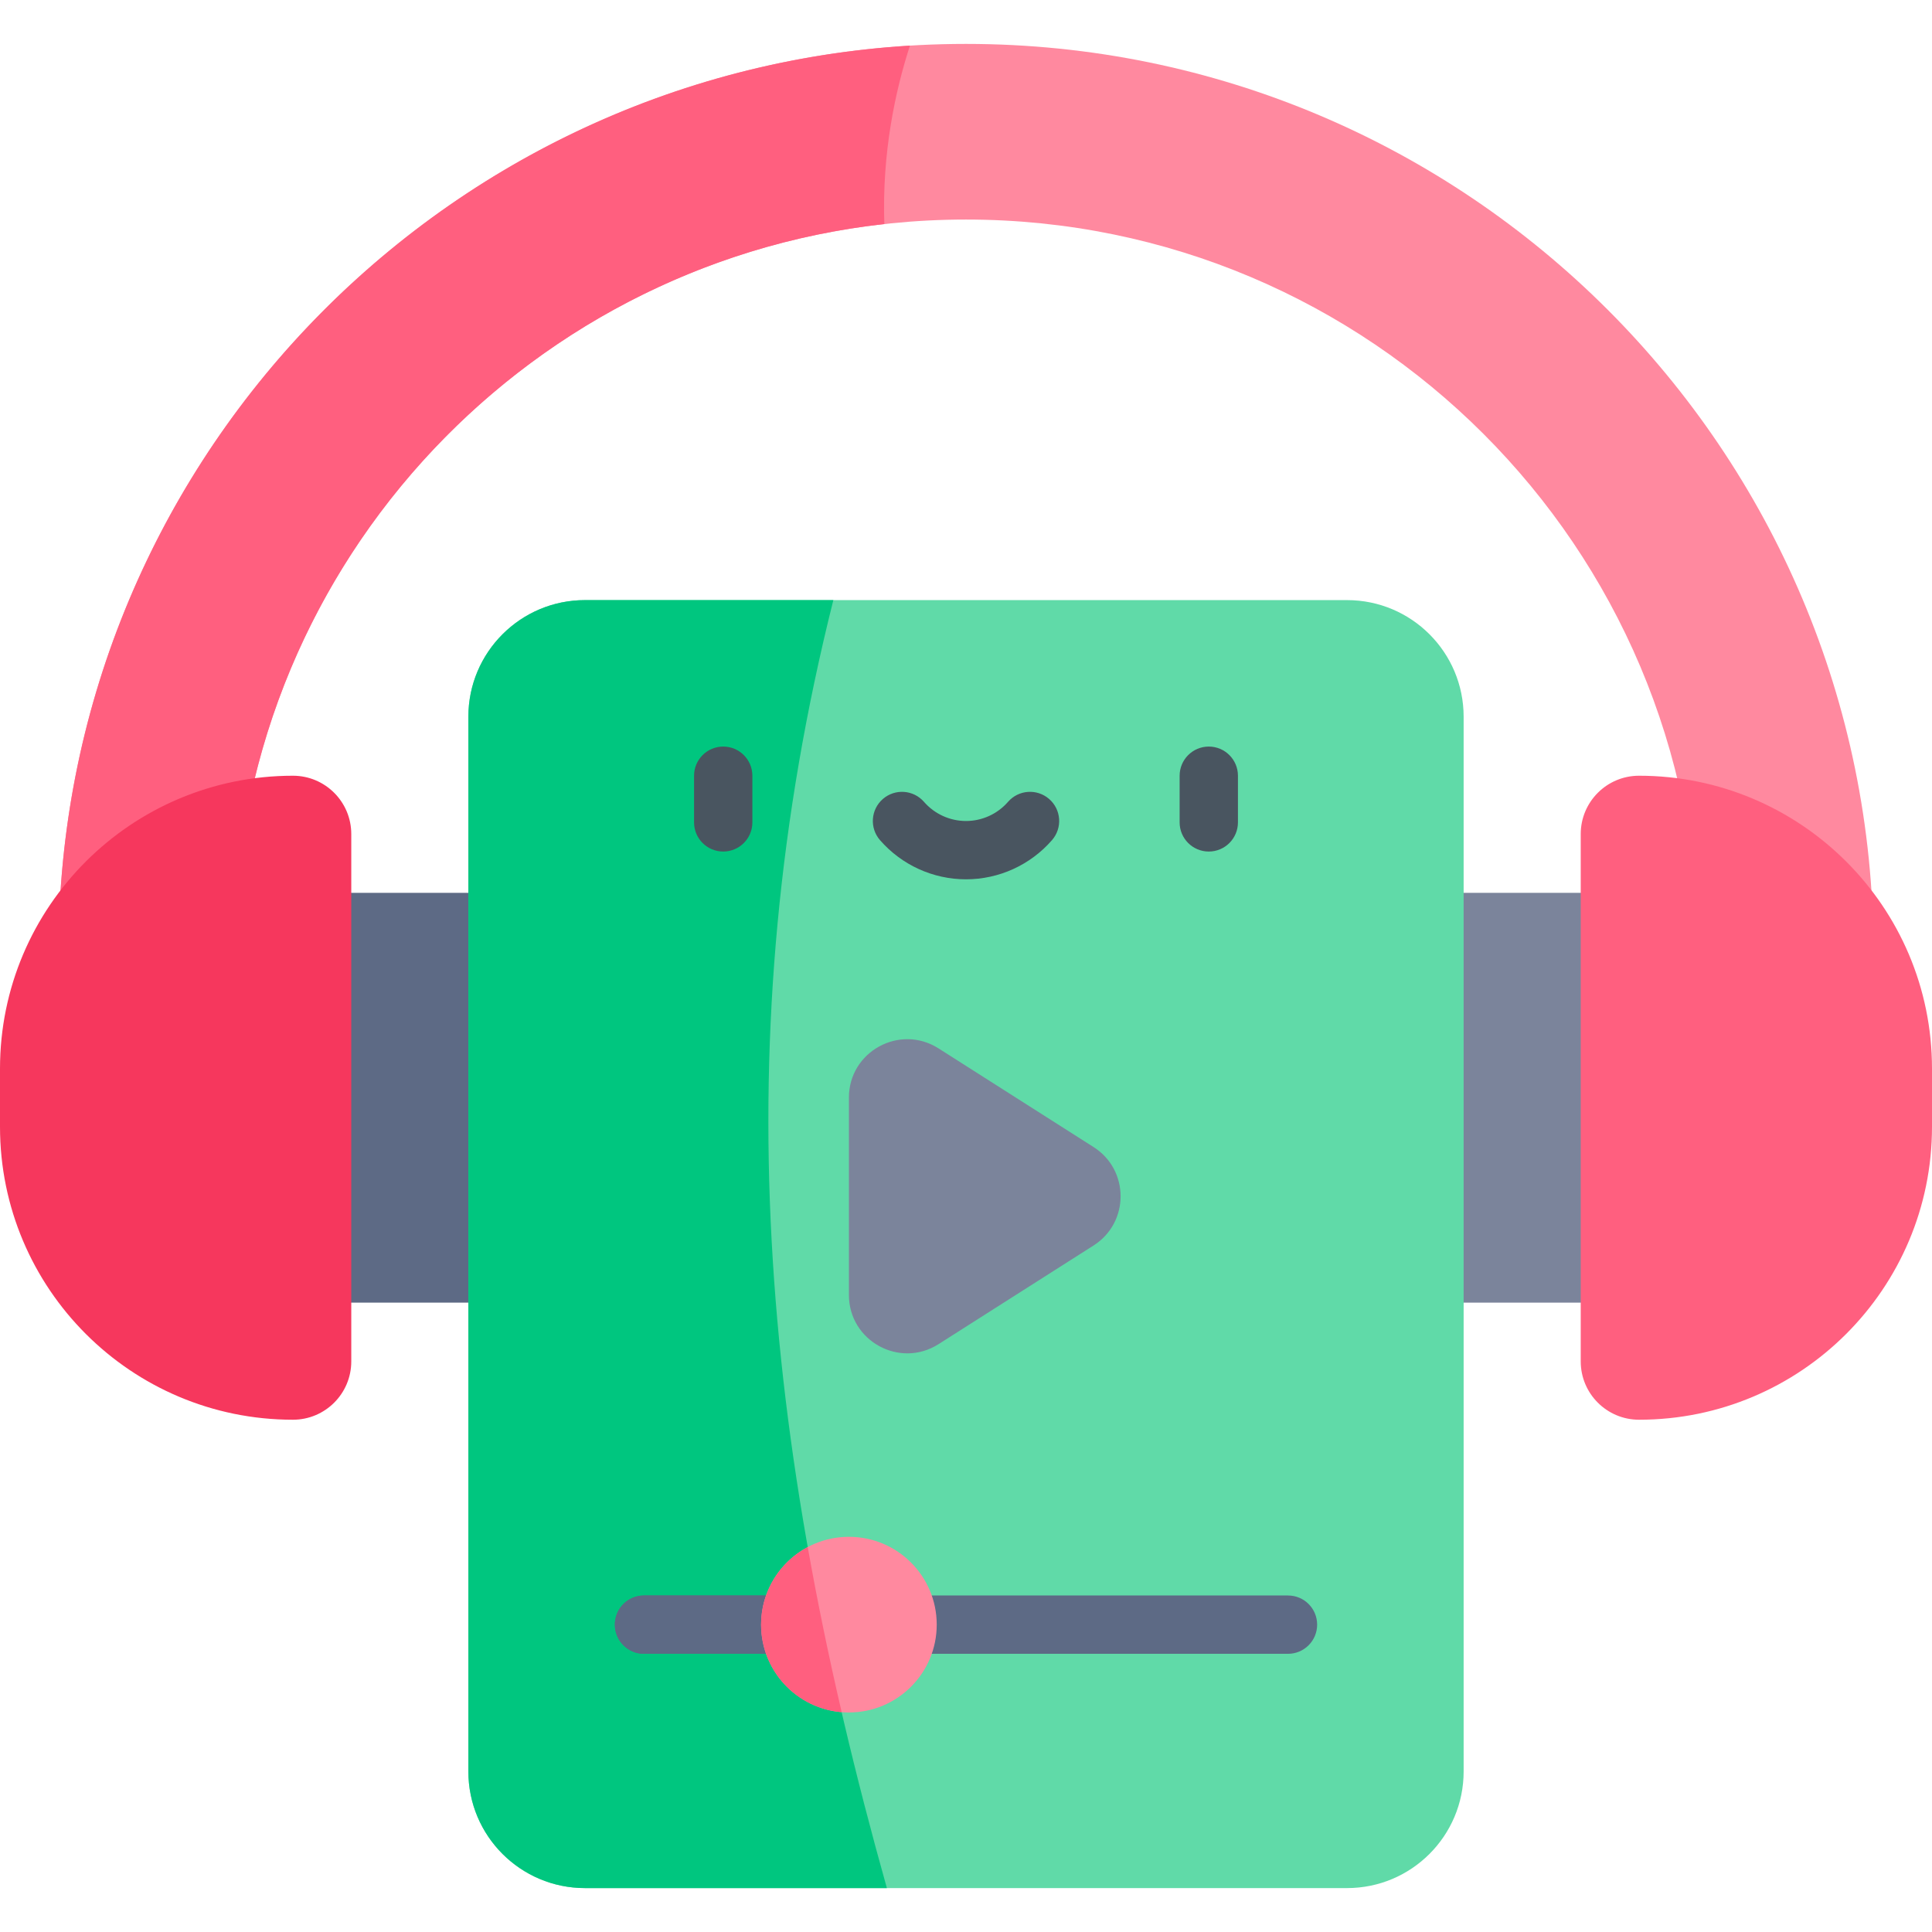
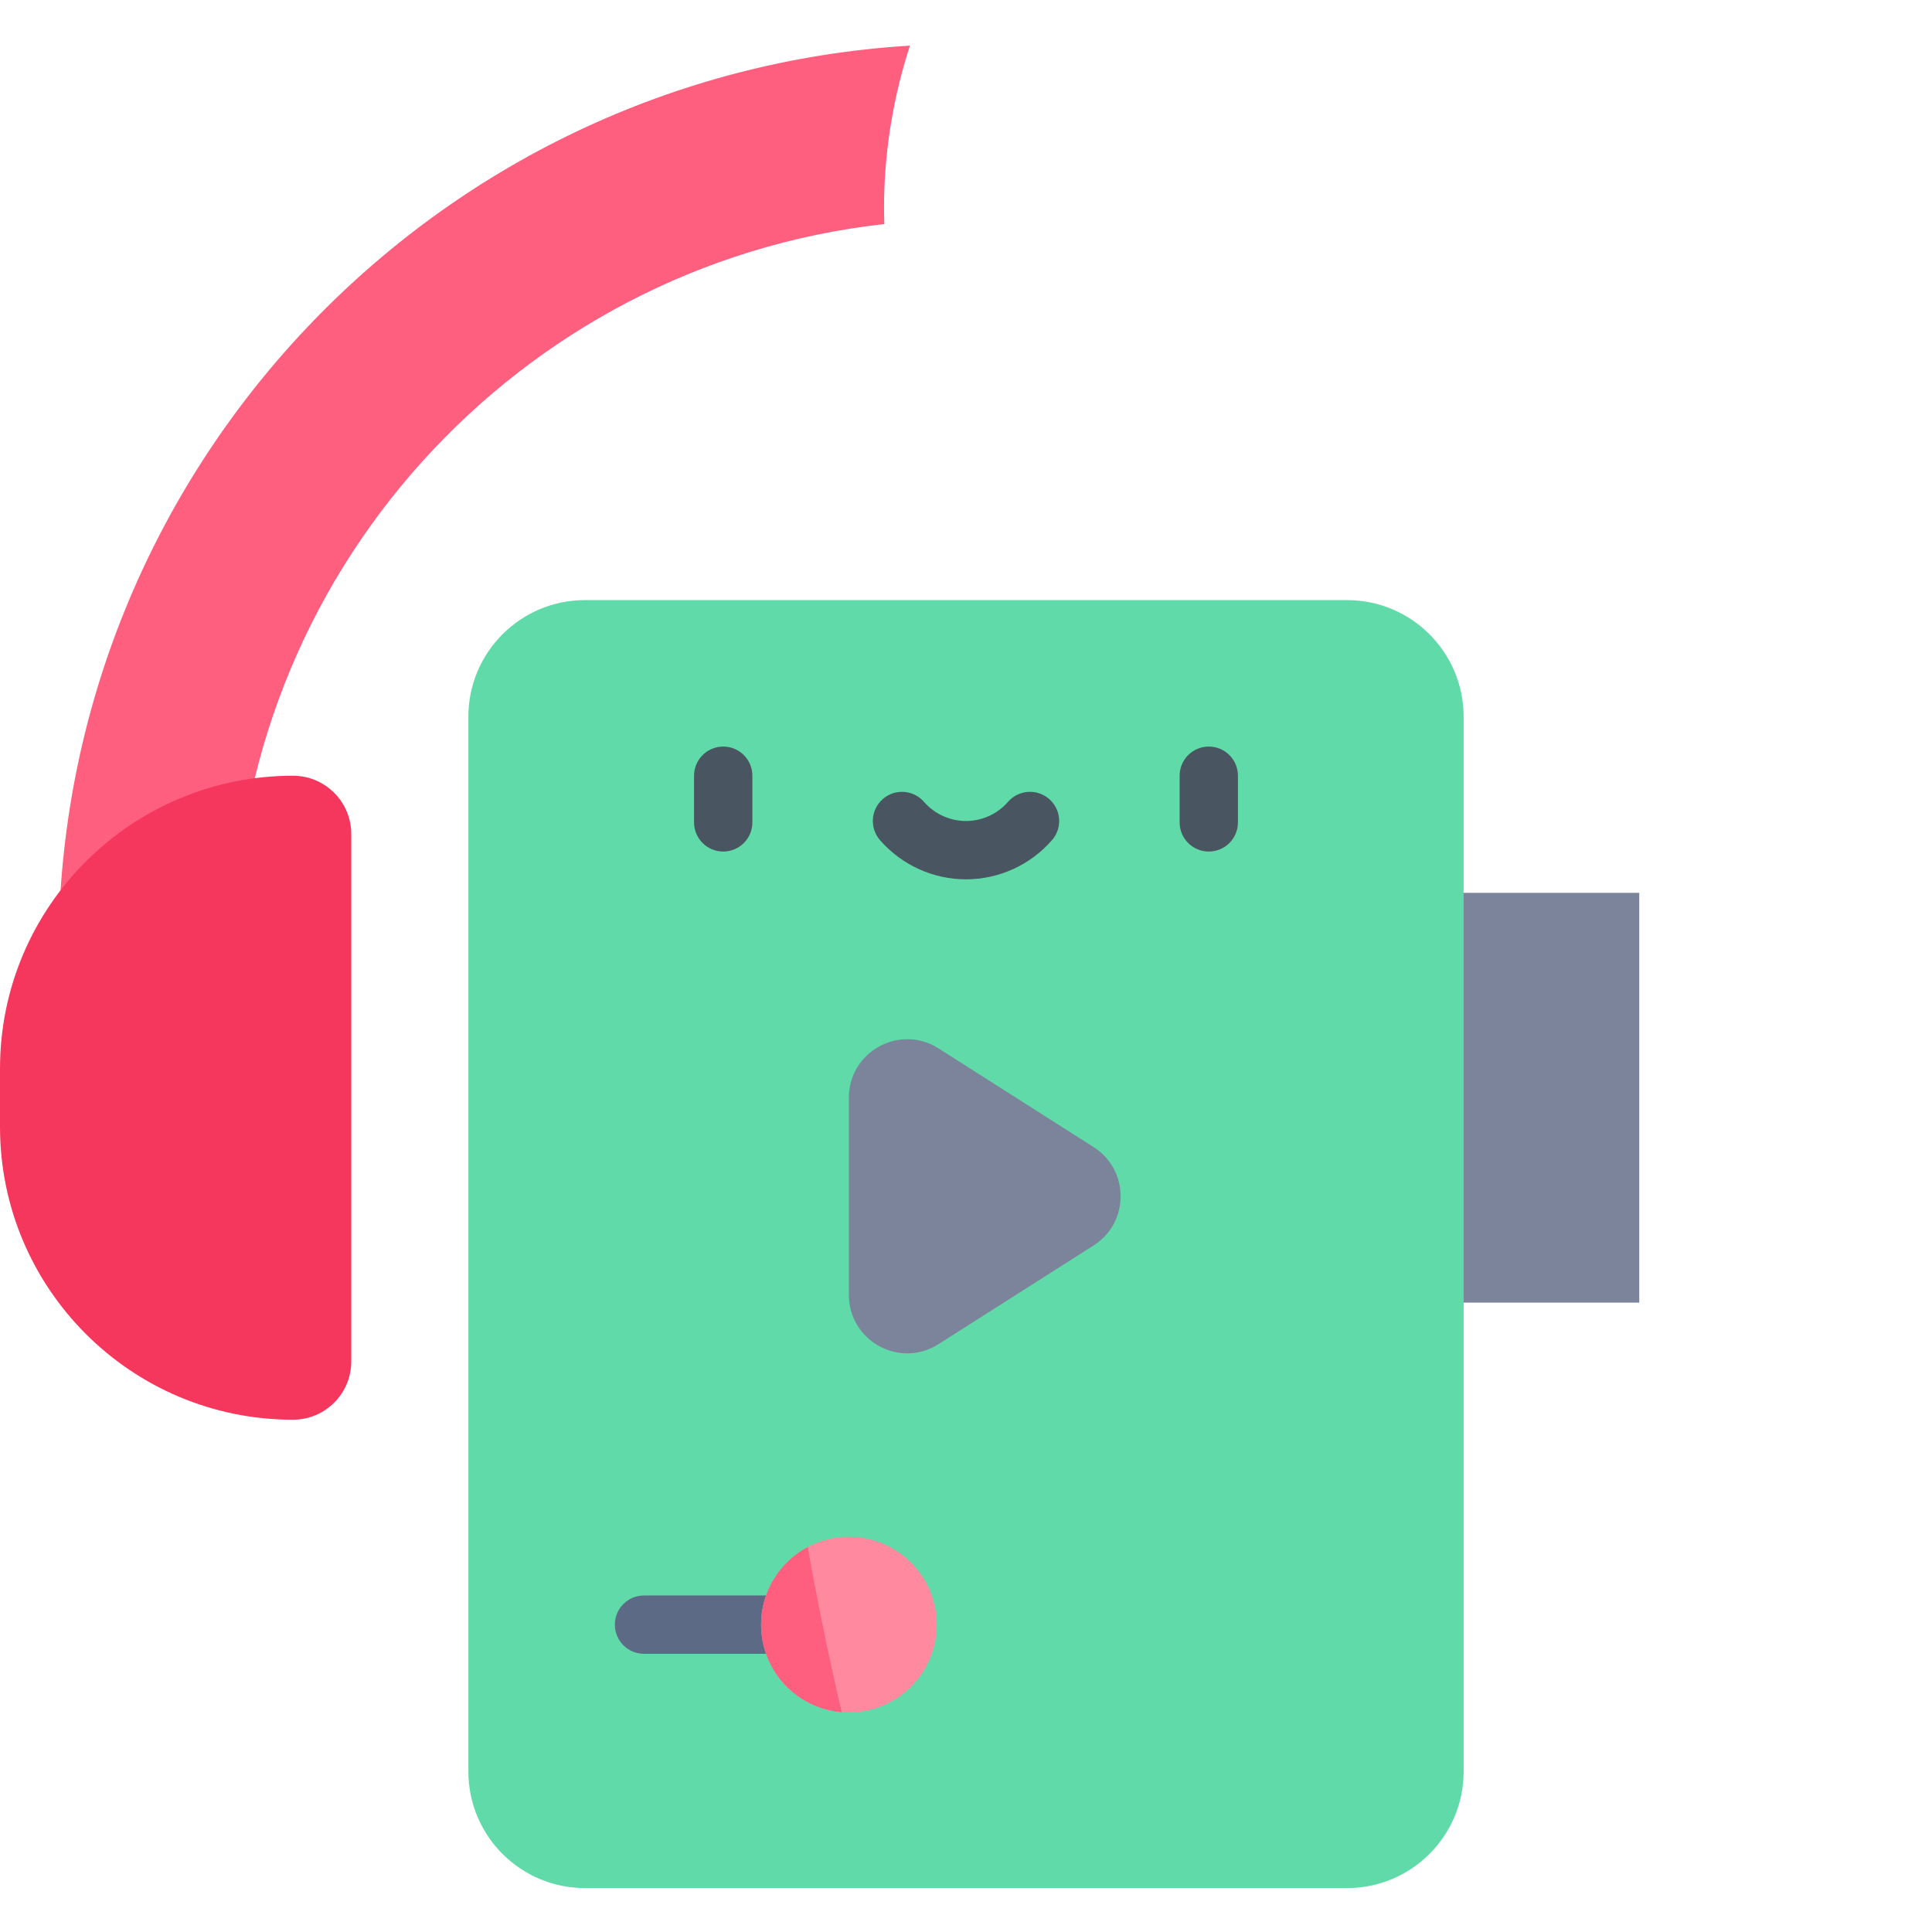
<svg xmlns="http://www.w3.org/2000/svg" id="Capa_1" height="512" viewBox="0 0 512 512" width="512">
  <g>
-     <path d="m77.576 345.213h62.576c8.284 0 15-6.716 15-15v-78.606c0-8.284-6.716-15-15-15h-62.576z" fill="#5d6a85" />
    <path d="m434.424 345.213h-62.576c-8.284 0-15-6.716-15-15v-78.606c0-8.284 6.716-15 15-15h62.576z" fill="#7b849b" />
-     <path d="m387.879 189.943v279.511c0 17.072-13.837 30.909-30.909 30.909h-201.94c-17.072 0-30.909-13.837-30.909-30.909v-279.511c0-17.072 13.837-30.909 30.909-30.909h201.94c17.072 0 30.909 13.836 30.909 30.909z" fill="#60daa8" />
-     <path d="m235.033 500.363h-80.003c-17.072 0-30.909-13.837-30.909-30.909v-279.511c0-17.072 13.837-30.909 30.909-30.909h65.816c-29.187 116.361-19.149 222.531 14.187 341.329z" fill="#00c67f" />
+     <path d="m387.879 189.943v279.511c0 17.072-13.837 30.909-30.909 30.909h-201.94c-17.072 0-30.909-13.837-30.909-30.909v-279.511c0-17.072 13.837-30.909 30.909-30.909h201.94c17.072 0 30.909 13.836 30.909 30.909" fill="#60daa8" />
    <path d="m224.97 290.874v52.3c0 12.195 13.463 19.586 23.752 13.038l41.093-26.15c9.543-6.073 9.543-20.004 0-26.077l-41.093-26.15c-10.289-6.546-23.752.844-23.752 13.039z" fill="#7b849b" />
-     <path d="m349.057 430.549c0 4.266-3.452 7.727-7.727 7.727h-170.66c-4.276 0-7.727-3.462-7.727-7.727 0-4.276 3.452-7.727 7.727-7.727h170.66c4.275 0 7.727 3.452 7.727 7.727z" fill="#5d6a85" />
    <path d="m219.641 438.276h-48.97c-4.276 0-7.727-3.462-7.727-7.727 0-4.276 3.452-7.727 7.727-7.727h46.868c.649 5.141 1.349 10.293 2.102 15.454z" fill="#5d6a85" />
    <circle cx="224.97" cy="430.546" fill="#ff899f" r="23.273" />
    <path d="m223.051 453.731c-11.952-.958-21.358-10.983-21.358-23.182 0-8.912 5.007-16.649 12.364-20.554 2.565 14.455 5.574 29.024 8.994 43.736z" fill="#ff5f7f" />
-     <path d="m449.939 252.122c0-107.11-86.83-193.939-193.939-193.939s-193.939 86.829-193.939 193.939h-46.546c0-132.816 107.669-240.485 240.485-240.485s240.485 107.669 240.485 240.485z" fill="#ff899f" />
    <path d="m234.354 59.374c-96.921 10.767-172.298 92.954-172.298 192.749h-46.539c0-127.83 99.734-232.354 225.626-240.03-3.915 12.065-7.418 28.437-6.789 47.281z" fill="#ff5f7f" />
-     <path d="m434.364 376.243c-8.535 0-15.455-6.919-15.455-15.455v-139.757c0-8.535 6.919-15.455 15.455-15.455 42.758 0 77.636 34.641 77.636 77.636v15.394c0 42.878-34.759 77.637-77.636 77.637z" fill="#ff5f7f" />
    <path d="m77.636 376.243c8.535 0 15.455-6.919 15.455-15.455v-139.757c0-8.535-6.919-15.455-15.455-15.455-42.758.001-77.636 34.641-77.636 77.637v15.394c0 42.877 34.759 77.636 77.636 77.636z" fill="#f6375d" />
    <g fill="#495560">
      <path d="m191.659 197.849c-4.268 0-7.727 3.459-7.727 7.727v12.364c0 4.268 3.459 7.727 7.727 7.727s7.727-3.459 7.727-7.727v-12.364c.001-4.268-3.459-7.727-7.727-7.727z" />
      <path d="m320.341 197.849c-4.268 0-7.727 3.459-7.727 7.727v12.364c0 4.268 3.459 7.727 7.727 7.727s7.727-3.459 7.727-7.727v-12.364c0-4.268-3.459-7.727-7.727-7.727z" />
      <path d="m278.039 211.746c-3.218-2.804-8.1-2.469-10.902.75-2.812 3.227-6.871 5.077-11.137 5.077s-8.325-1.85-11.137-5.077c-2.803-3.219-7.685-3.553-10.902-.75-3.218 2.803-3.554 7.685-.75 10.902 5.747 6.596 14.054 10.38 22.788 10.38s17.041-3.783 22.788-10.38c2.806-3.217 2.47-8.099-.748-10.902z" />
    </g>
  </g>
</svg>